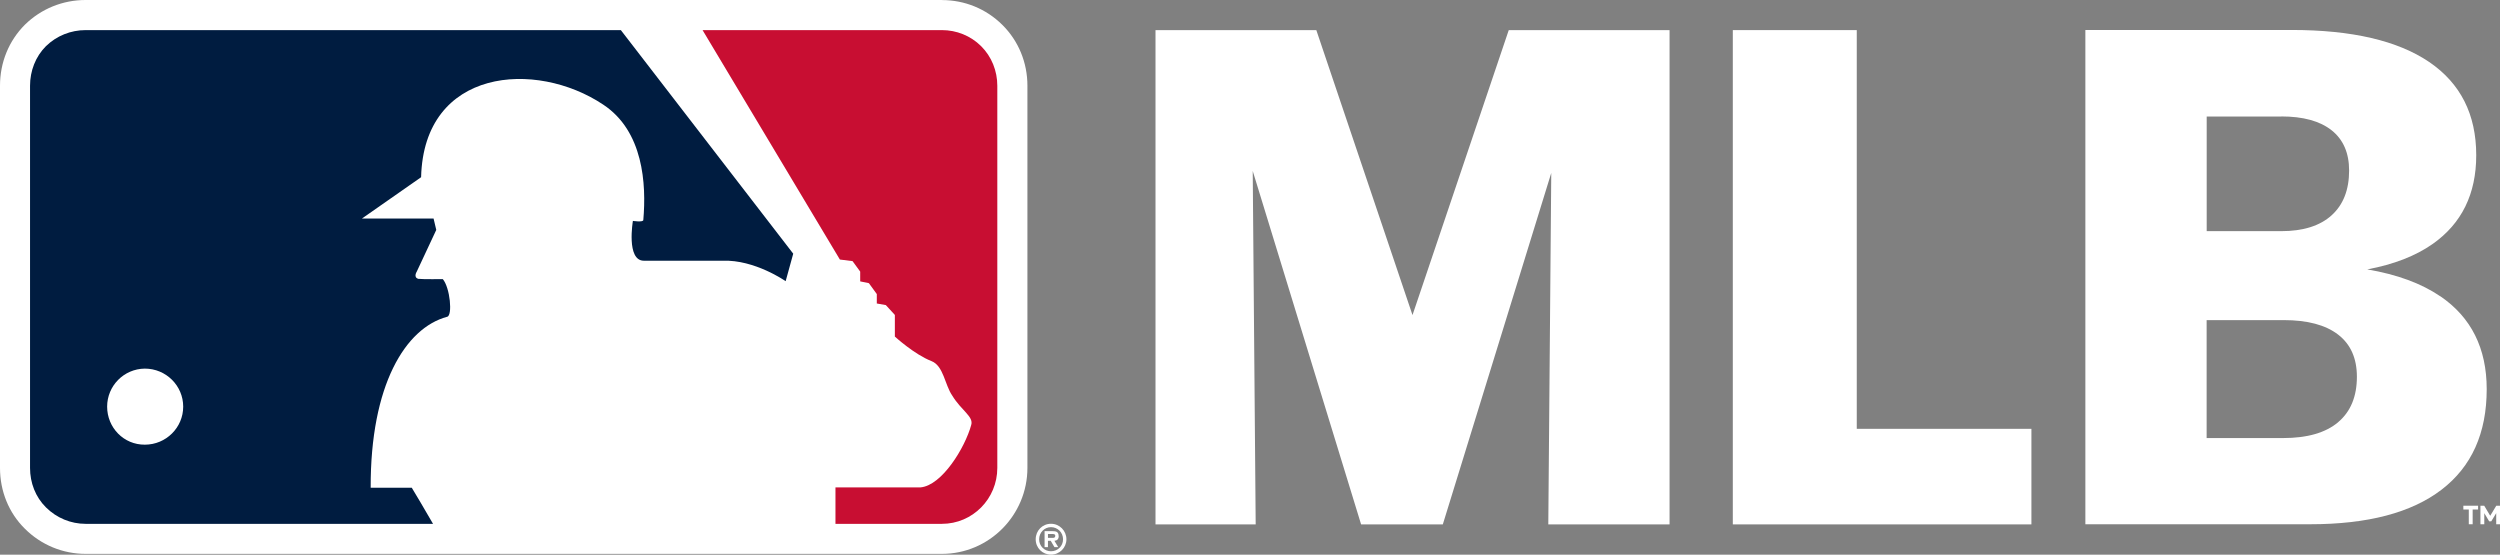
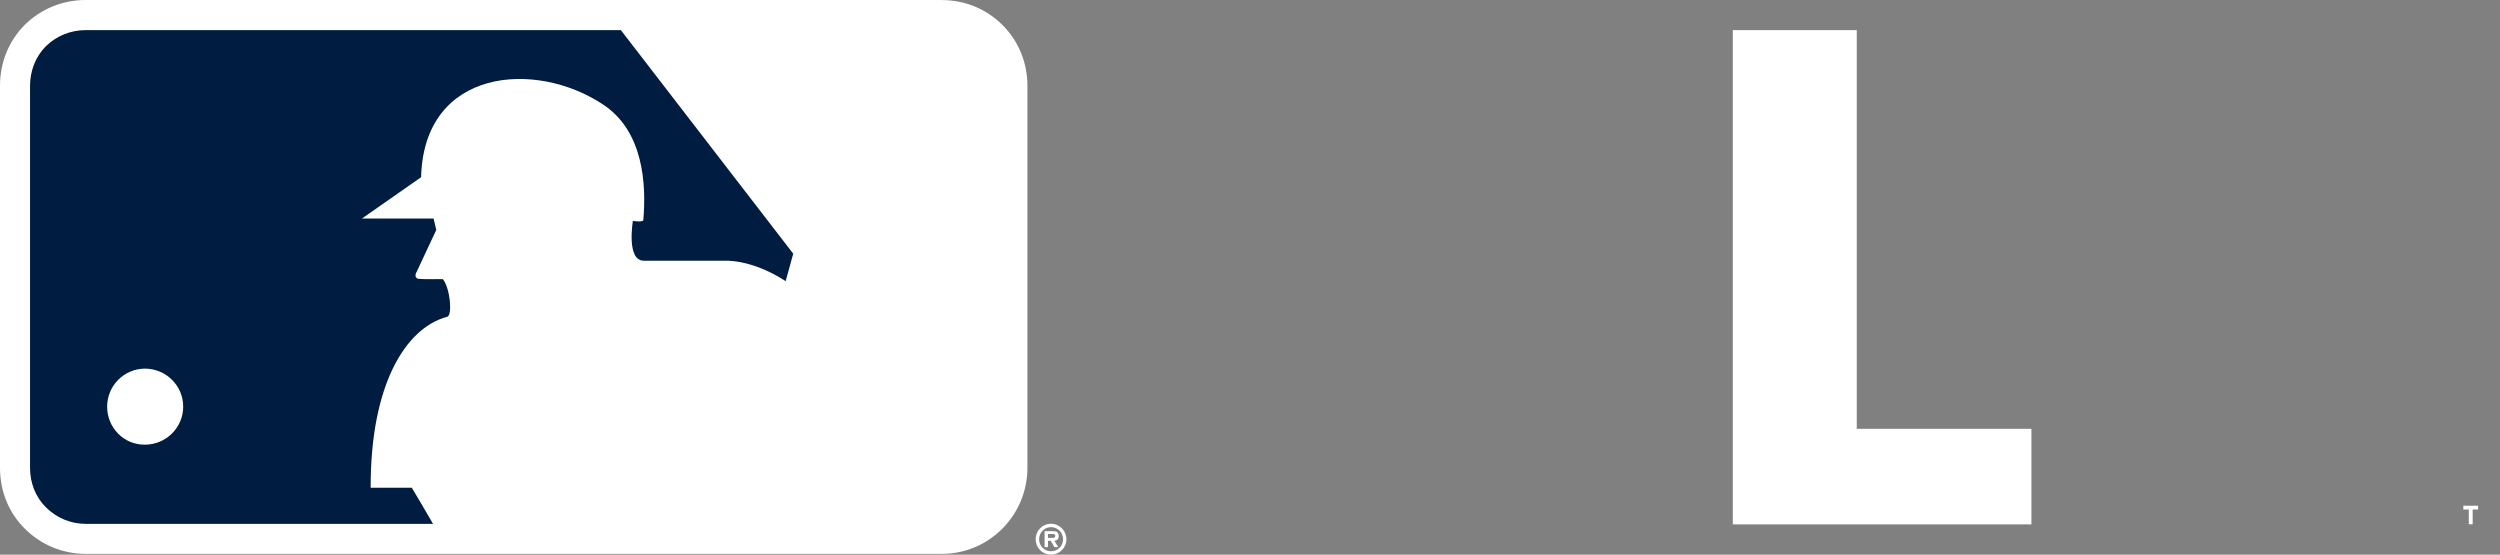
<svg xmlns="http://www.w3.org/2000/svg" id="_レイヤー_2" data-name="レイヤー 2" viewBox="0 0 362.85 80.5">
  <rect x="0" y="0" width="362.85" height="80.5" fill="#808080" stroke="none" />
  <defs>
    <style>
      .cls-1 {
        fill: #fff;
      }

      .cls-2 {
        fill: #c80e32;
      }

      .cls-3 {
        fill: #001c40;
      }
    </style>
  </defs>
  <g id="logo">
    <g>
      <g>
        <g>
          <g>
            <path class="cls-1" d="M136.7,0H12.43c-3.32,0-6.45,1.27-8.81,3.58C1.28,5.92,0,9.06,0,12.45v55.46c0,3.39,1.28,6.53,3.61,8.83,2.36,2.35,5.5,3.65,8.83,3.65h124.27c6.84,0,12.41-5.6,12.41-12.48V12.45c0-3.37-1.29-6.51-3.64-8.84-2.35-2.33-5.46-3.6-8.77-3.6h0Z" />
            <g>
-               <path class="cls-2" d="M144.75,12.45c0-2.15-.82-4.23-2.35-5.75-1.53-1.52-3.58-2.33-5.69-2.33h-34.74l19.93,33.3,1.84.23,1.11,1.52v1.42l1.26.26,1.15,1.58v1.37l1.31.23,1.31,1.43v3.14s2.81,2.58,5.31,3.56c1.76.68,1.95,3.47,3.01,4.99,1.32,2.19,3.15,3.06,2.76,4.29-.89,3.27-4.24,8.78-7.36,9.05h-12.34v5.29h15.45c4.45,0,8.04-3.63,8.04-8.12V12.45h0Z" />
              <path class="cls-3" d="M59.78,70.79h-5.98c-.05-14.92,5.04-23.18,11.09-24.81.83-.15.43-4.23-.62-5.47,0,0-2.93.04-3.55-.04-.77-.21-.23-1.05-.23-1.05l2.83-6.05-.39-1.65h-10.4l8.59-6c.4-15.84,16.64-17.08,26.44-10.53,5.81,3.85,6.27,11.48,5.81,16.76-.08.34-1.51.11-1.51.11,0,0-.99,5.78,1.59,5.78h11.43c4.66-.18,9.15,2.97,9.15,2.97l1.1-3.99L90.11,4.37H12.43c-2.15,0-4.21.82-5.76,2.33-1.52,1.52-2.31,3.6-2.31,5.75v55.46c0,2.17.79,4.22,2.31,5.73,1.55,1.54,3.61,2.39,5.76,2.39h50.42c-1.23-2.12-2.64-4.53-3.08-5.23h0Z" />
            </g>
            <path class="cls-1" d="M15.55,59.02c0-3.01,2.42-5.49,5.47-5.52,3.08,0,5.57,2.48,5.57,5.52s-2.49,5.52-5.57,5.52c-3.06.02-5.47-2.47-5.47-5.52h0Z" />
          </g>
          <g>
            <path class="cls-1" d="M153.65,77.8c0-.62-.37-.71-.9-.71h-1.14v2.32h.49v-.92h.4l.54.92h.55l-.55-.92c.4-.03.62-.25.62-.68M152.75,78.07h-.65v-.57h.54c.23,0,.52,0,.52.26s-.14.31-.41.31" />
            <path class="cls-1" d="M152.54,76.02c-1.24,0-2.22.99-2.22,2.25s.98,2.23,2.22,2.23,2.24-1,2.24-2.23-.99-2.25-2.24-2.25h0ZM152.54,80.01c-.95,0-1.72-.75-1.72-1.74s.78-1.76,1.72-1.76,1.75.75,1.75,1.76-.79,1.74-1.75,1.74h0Z" />
          </g>
        </g>
        <g>
-           <polygon class="cls-1" points="205.01 45.73 191.05 4.37 167.71 4.37 167.71 76.11 182.25 76.11 181.82 24.81 197.55 76.11 209.41 76.11 225.15 25.1 224.72 76.11 242.32 76.11 242.32 4.37 218.98 4.37 205.01 45.73" />
          <polygon class="cls-1" points="269.49 4.37 251.5 4.37 251.5 76.11 269.01 76.11 269.49 76.11 294.84 76.11 294.84 62.24 269.49 62.24 269.49 4.37" />
-           <path class="cls-1" d="M354.19,43.01c-2.76-1.88-6.3-3.18-10.61-3.91,3.85-.72,7.02-1.95,9.51-3.7,4.21-2.97,6.31-7.25,6.31-12.87,0-5.93-2.28-10.44-6.84-13.54-4.56-3.09-11.21-4.64-19.95-4.64h-29.94v71.74h32.62c8.35,0,14.71-1.67,19.08-5.02,4.37-3.35,6.55-8.21,6.55-14.59,0-5.93-2.25-10.43-6.74-13.49ZM331.09,16.9c3.19,0,5.63.67,7.32,2.01,1.69,1.34,2.54,3.29,2.54,5.84,0,2.81-.85,4.97-2.54,6.5-1.69,1.53-4.13,2.3-7.32,2.3h-10.81v-16.64h10.81ZM339.36,61.28c-1.82,1.53-4.48,2.3-7.99,2.3h-11.1v-17.12h11.19c3.44,0,6.07.7,7.89,2.1,1.82,1.4,2.73,3.44,2.73,6.12,0,2.87-.91,5.07-2.73,6.6Z" />
        </g>
      </g>
      <g>
-         <polygon class="cls-1" points="362.31 73.4 361.43 74.86 360.56 73.4 360.01 73.4 360.01 76.09 360.57 76.09 360.57 74.48 361.28 75.67 361.58 75.67 362.3 74.48 362.3 76.09 362.85 76.09 362.85 73.4 362.31 73.4" />
        <polygon class="cls-1" points="359.67 73.4 357.53 73.4 357.53 73.95 358.32 73.95 358.32 76.09 358.88 76.09 358.88 73.95 359.67 73.95 359.67 73.4" />
      </g>
    </g>
  </g>
</svg>